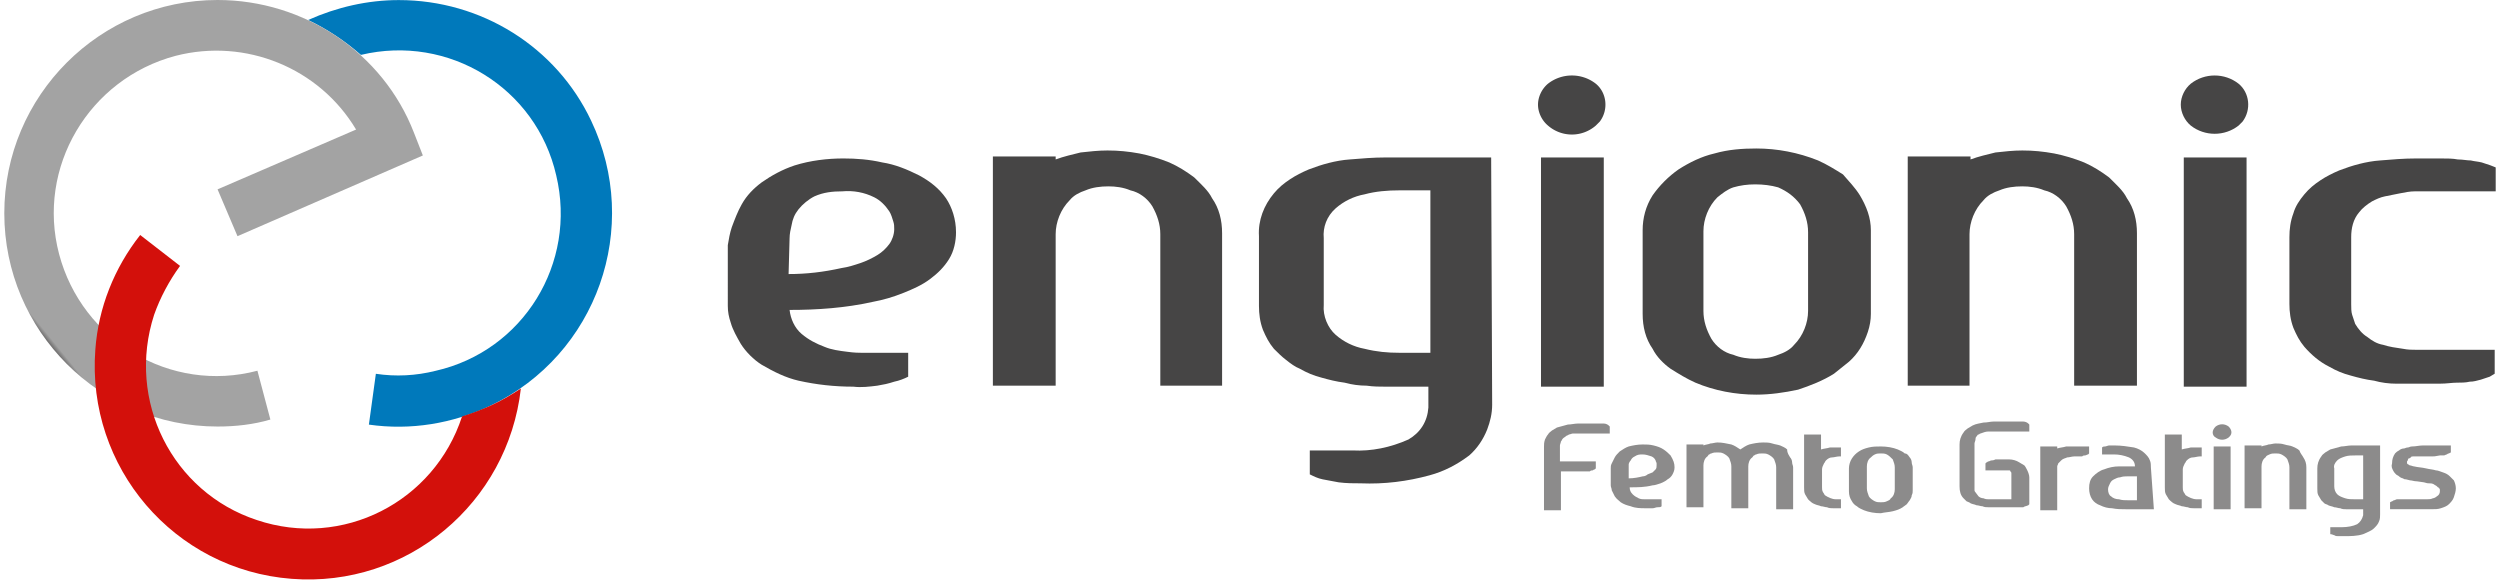
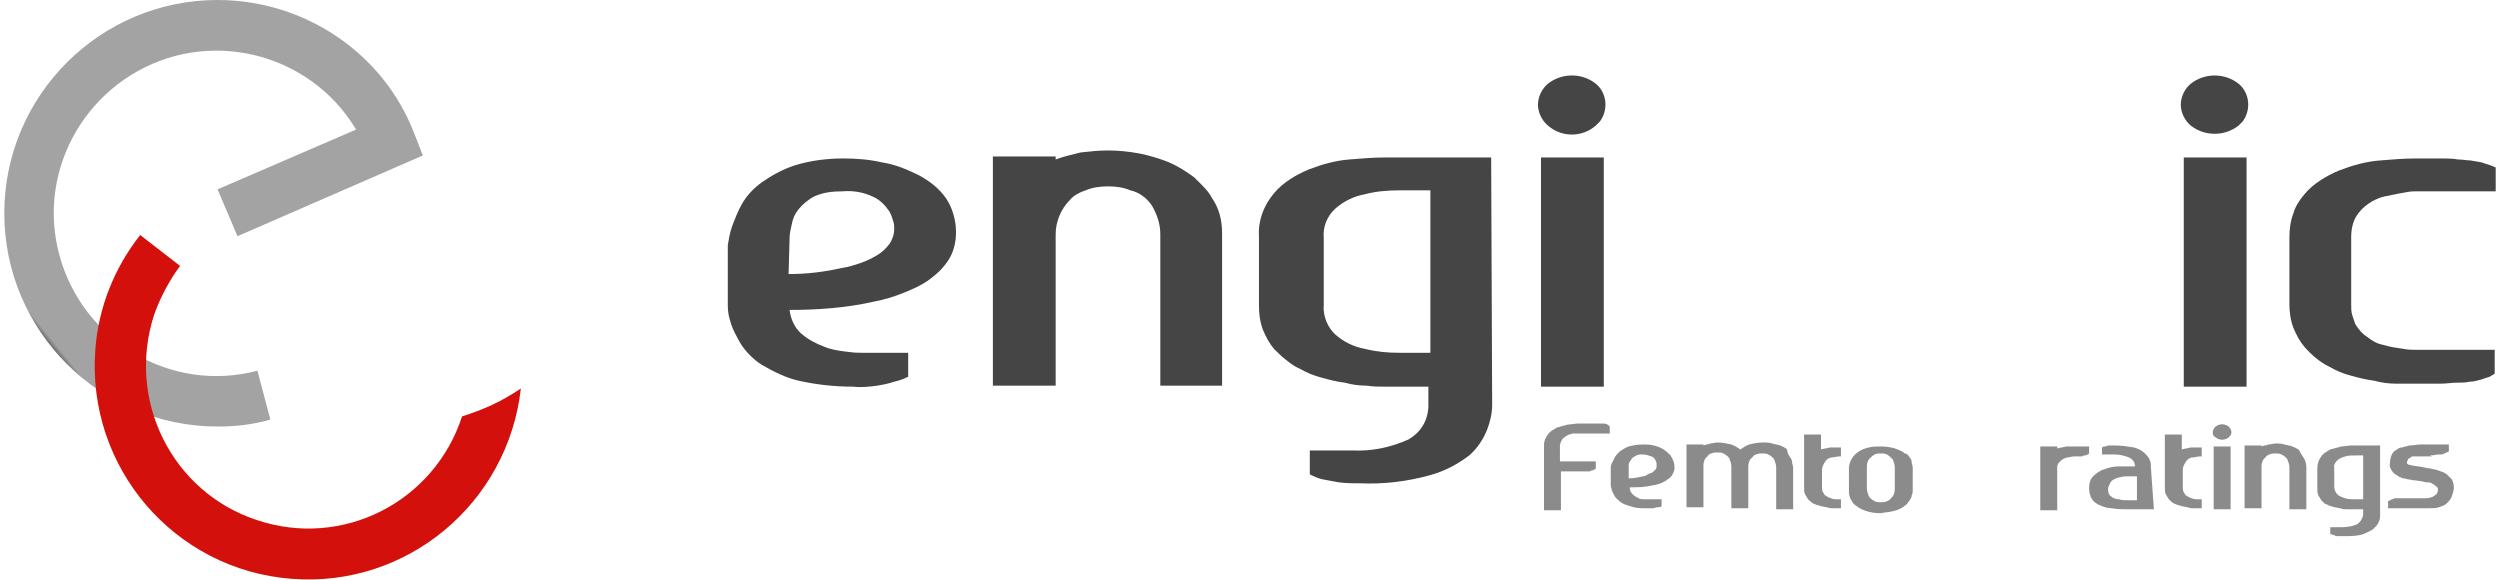
<svg xmlns="http://www.w3.org/2000/svg" xmlns:xlink="http://www.w3.org/1999/xlink" version="1.1" id="Gruppe_466" x="0" y="0" viewBox="0 0 250 58.2" style="enable-background:new 0 0 250 58.2" xml:space="preserve" width="250" height="58">
  <style>.st7{fill:#464545}.st8{fill:#8c8b8b}</style>
  <g transform="translate(30.685 .008)" id="Gruppe_475">
    <defs>
      <path id="SVGID_1_" d="M-.2 2c1.9.9 3.7 2.1 5.3 3.5 8.8-2.1 17.6 3.3 19.6 12.1 2.1 8.8-3.3 17.6-12.1 19.6-2 .5-4 .6-6 .3l-.7 5.1c4.2.6 8.4-.1 12.2-1.9 10.7-5.1 15.2-17.9 10.1-28.6C24.7 4.7 17.2 0 8.9 0 5.8 0 2.7.7-.2 2" />
    </defs>
    <clipPath id="SVGID_00000147909785148453446860000009498781958462322858_">
      <use xlink:href="#SVGID_1_" style="overflow:visible" />
    </clipPath>
    <g id="Gruppe_474" style="clip-path:url(#SVGID_00000147909785148453446860000009498781958462322858_)">
      <linearGradient id="Rechteck_310_00000173854827217777918480000003870105152291846545_" gradientUnits="userSpaceOnUse" x1="81.023" y1="42.039" x2="81.031" y2="42.039" gradientTransform="scale(54.276 -54.276) rotate(45 92.322 -77.664)">
        <stop offset="0" style="stop-color:#004d87" />
        <stop offset="1" style="stop-color:#0079bb" />
      </linearGradient>
-       <path id="Rechteck_310" style="fill:url(#Rechteck_310_00000173854827217777918480000003870105152291846545_)" d="m-21.6 21.4 38.2-38.2 38.2 38.2-38.2 38.2z" />
    </g>
  </g>
  <g id="Gruppe_477">
    <defs>
      <path id="SVGID_00000129915623244145417060000006779975367714410381_" d="M21.4 0C9.6 0 0 9.6 0 21.4s9.6 21.4 21.4 21.4c1.8 0 3.6-.2 5.3-.7l-1.3-4.9c-8.7 2.3-17.6-3-19.9-11.7s3-17.6 11.7-19.9c7-1.8 14.4 1.2 18.1 7.4l-13.9 6 2 4.7L42 15.6l-.9-2.3C38 5.3 30.1 0 21.4 0z" />
    </defs>
    <clipPath id="SVGID_00000116216570131642045850000014418106459024472505_">
      <use xlink:href="#SVGID_00000129915623244145417060000006779975367714410381_" style="overflow:visible" />
    </clipPath>
    <g id="Gruppe_476" style="clip-path:url(#SVGID_00000116216570131642045850000014418106459024472505_)">
      <linearGradient id="Rechteck_311_00000139977123168058534290000002402229486701303447_" gradientUnits="userSpaceOnUse" x1="112.196" y1="41.752" x2="112.203" y2="41.752" gradientTransform="matrix(46.677 -37.786 -37.844 -46.749 -3652.176 6225.986)">
        <stop offset="0" style="stop-color:#757474" />
        <stop offset="1" style="stop-color:#a3a3a3" />
      </linearGradient>
      <path id="Rechteck_311" style="fill:url(#Rechteck_311_00000139977123168058534290000002402229486701303447_)" d="m-20.9 17 46.4-37.6 37.6 46.5-46.4 37.6z" />
    </g>
  </g>
  <g transform="translate(9.136 23.682)" id="Gruppe_479">
    <defs>
      <path id="SVGID_00000150077951692932050700000014476324413463963023_" d="M0 11.4c-.9 11.8 7.9 22.1 19.7 23 11.6.9 21.7-7.6 23-19.1-.9.6-1.9 1.2-3 1.7-.9.4-1.9.8-2.9 1.1-2.8 8.6-12 13.3-20.6 10.4-8.5-2.8-13.1-12-10.3-20.6.6-1.7 1.5-3.4 2.6-4.9l-4-3.1C1.9 3.2.3 7.2 0 11.4" />
    </defs>
    <clipPath id="SVGID_00000164500357873943547050000007343793049391938185_">
      <use xlink:href="#SVGID_00000150077951692932050700000014476324413463963023_" style="overflow:visible" />
    </clipPath>
    <g id="Gruppe_478" style="clip-path:url(#SVGID_00000164500357873943547050000007343793049391938185_)">
      <linearGradient id="Rechteck_312_00000122685317843070548020000008128168968693118604_" gradientUnits="userSpaceOnUse" x1="103.173" y1="18.52" x2="103.18" y2="18.52" gradientTransform="matrix(30.576 -43.627 -45.322 -31.764 -2311.497 5131.431)">
        <stop offset="0" style="stop-color:#a20a15" />
        <stop offset="1" style="stop-color:#d3100b" />
      </linearGradient>
      <path id="Rechteck_312" style="fill:url(#Rechteck_312_00000122685317843070548020000008128168968693118604_)" d="m-16.6 23.1 30.4-43.4 45.1 31.6-30.4 43.4z" />
    </g>
  </g>
  <g id="Gruppe_481">
    <defs>
      <path id="SVGID_00000103243070463706234290000017990267772991032497_" d="M0 0h250v58.2H0z" />
    </defs>
    <clipPath id="SVGID_00000120518511340496188100000003973278517346705838_">
      <use xlink:href="#SVGID_00000103243070463706234290000017990267772991032497_" style="overflow:visible" />
    </clipPath>
    <g id="Gruppe_480" style="clip-path:url(#SVGID_00000120518511340496188100000003973278517346705838_)">
      <path id="Pfad_620" class="st7" d="M95.5 23.3c0 .9-.2 1.9-.7 2.7-.5.8-1.1 1.4-1.9 2-.8.6-1.7 1-2.7 1.4-1 .4-2 .7-3.1.9-2.7.6-5.5.8-8.3.8.1.9.5 1.8 1.2 2.4.7.6 1.5 1 2.3 1.3.7.3 1.5.4 2.3.5.7.1 1.2.1 1.4.1h4.7v2.4c-.4.2-.9.4-1.4.5-.6.2-1.1.3-1.7.4-.8.1-1.6.2-2.4.1-1.9 0-3.7-.2-5.5-.6-1.3-.3-2.5-.9-3.7-1.6-.8-.5-1.6-1.3-2.1-2.1-.4-.7-.8-1.4-1-2.1-.2-.6-.3-1.1-.3-1.7V24.6c.1-.6.2-1.2.4-1.8.3-.8.6-1.6 1-2.3.5-.9 1.2-1.6 2-2.2 1-.7 2.1-1.3 3.3-1.7 1.6-.5 3.3-.7 4.9-.7 1.3 0 2.6.1 3.9.4 1.3.2 2.5.7 3.7 1.3 1.1.6 2 1.3 2.7 2.3.6.9 1 2.1 1 3.4m-16.8 4.2c1.8 0 3.5-.2 5.3-.6.7-.1 1.3-.3 1.9-.5.6-.2 1.2-.5 1.7-.8.5-.3.9-.7 1.2-1.1.3-.4.5-1 .5-1.5 0-.3 0-.5-.1-.8-.1-.3-.2-.7-.4-1-.4-.6-.9-1.1-1.5-1.4-1-.5-2.1-.7-3.2-.6-1 0-1.9.1-2.8.5-.6.3-1.2.8-1.6 1.3-.4.5-.6 1-.7 1.6-.1.4-.2.9-.2 1.3l-.1 3.6z" />
      <path id="Pfad_621" class="st7" d="M121.2 19.9c.7 1 1 2.2 1 3.5v15.3H116V23.5c0-1-.3-1.9-.8-2.8-.5-.8-1.3-1.4-2.2-1.6-.7-.3-1.5-.4-2.2-.4-.8 0-1.6.1-2.3.4-.6.2-1.2.5-1.6 1-.9.9-1.4 2.2-1.4 3.4v15.2h-6.3v-23h6.3v.3c.8-.3 1.7-.5 2.5-.7.9-.1 1.8-.2 2.7-.2 1.1 0 2.1.1 3.2.3 1 .2 2 .5 3 .9.9.4 1.7.9 2.5 1.5.7.7 1.4 1.3 1.8 2.1" />
      <path id="Pfad_622" class="st7" d="M149.3 40.6c0 .9-.2 1.7-.5 2.5-.4 1-1 1.9-1.8 2.6-1.2.9-2.5 1.6-4 2-2.2.6-4.5.9-6.9.8-.7 0-1.4 0-2.2-.1-.5-.1-1.1-.2-1.6-.3-.5-.1-.9-.3-1.3-.5v-2.4h4.3c1.9.1 3.8-.3 5.6-1.1 1.2-.7 1.9-1.8 2-3.2v-2.1h-4.3c-.6 0-1.2 0-1.9-.1-.7 0-1.5-.1-2.2-.3-.8-.1-1.6-.3-2.3-.5-.8-.2-1.5-.5-2.2-.9-.5-.2-.9-.5-1.4-.9-.4-.3-.8-.7-1.2-1.1-.5-.6-.8-1.2-1.1-1.9-.3-.8-.4-1.6-.4-2.4v-7c-.1-1.6.5-3.1 1.5-4.3.5-.6 1-1 1.6-1.4.6-.4 1.2-.7 1.9-1 1.3-.5 2.7-.9 4.1-1 1.2-.1 2.4-.2 3.6-.2h10.6l.1 24.8zm-6.2-21.5H140c-1.2 0-2.4.1-3.5.4-1.1.2-2.1.7-2.9 1.4-.9.8-1.3 1.9-1.2 3v6.7c-.1 1.1.4 2.3 1.2 3 .8.7 1.8 1.2 2.9 1.4 1.2.3 2.3.4 3.5.4h3.1V19.1z" />
      <path id="Pfad_623" class="st7" d="M153.9 10.5c0-.8.4-1.6 1-2.1 1.4-1.1 3.4-1.1 4.8 0 1.1.9 1.3 2.6.4 3.8l-.4.4a3.65 3.65 0 0 1-4.8 0c-.6-.5-1-1.3-1-2.1m.3 28.3h6.3v-23h-6.3v23z" />
-       <path id="Pfad_624" class="st7" d="M186.2 19.6c.3.5.6 1.1.8 1.7.2.6.3 1.2.3 1.8v8.4c0 .6-.1 1.2-.3 1.8-.4 1.2-1 2.2-1.9 3l-1.5 1.2c-1.1.7-2.4 1.2-3.6 1.6-1.4.3-2.8.5-4.2.5-2.1 0-4.2-.4-6.1-1.2-.9-.4-1.7-.9-2.5-1.4-.7-.5-1.4-1.2-1.8-2-.7-1-1-2.2-1-3.5v-8.4c0-1.2.3-2.4 1-3.5.7-1 1.6-1.9 2.6-2.6 1.1-.7 2.3-1.3 3.6-1.6 1.4-.4 2.8-.5 4.2-.5 2.1 0 4.2.4 6.2 1.2.9.4 1.7.9 2.5 1.4.6.7 1.2 1.3 1.7 2.1m-5.2 3.7c0-1-.3-1.9-.8-2.8-.6-.8-1.3-1.3-2.2-1.7-.7-.2-1.5-.3-2.3-.3-.8 0-1.5.1-2.2.3-.6.2-1.1.6-1.6 1-.9.9-1.4 2.2-1.4 3.4v8c0 1 .3 1.9.8 2.8.5.8 1.3 1.4 2.2 1.6.7.3 1.5.4 2.2.4.8 0 1.6-.1 2.3-.4.6-.2 1.2-.5 1.6-1 .9-.9 1.4-2.2 1.4-3.4v-7.9z" />
-       <path id="Pfad_625" class="st7" d="M213 19.9c.7 1 1 2.2 1 3.5v15.3h-6.3V23.5c0-1-.3-1.9-.8-2.8-.5-.8-1.3-1.4-2.2-1.6-.7-.3-1.5-.4-2.2-.4-.8 0-1.6.1-2.3.4-.6.2-1.2.5-1.6 1-.9.9-1.4 2.2-1.4 3.4v15.2H191v-23h6.3v.3c.8-.3 1.7-.5 2.5-.7.9-.1 1.8-.2 2.7-.2 1.1 0 2.1.1 3.2.3 1 .2 2 .5 3 .9.9.4 1.7.9 2.5 1.5.7.7 1.4 1.3 1.8 2.1" />
      <path id="Pfad_626" class="st7" d="M218.4 10.5c0-.8.4-1.6 1-2.1 1.4-1.1 3.4-1.1 4.8 0 1.1.9 1.3 2.6.4 3.8l-.4.4c-1.4 1.1-3.4 1.1-4.8 0-.6-.5-1-1.3-1-2.1m.3 28.3h6.3v-23h-6.3v23z" />
      <path id="Pfad_627" class="st7" d="M229.3 23.8c0-.8.1-1.6.4-2.4.2-.7.6-1.3 1.1-1.9.5-.6 1-1 1.6-1.4.6-.4 1.2-.7 1.9-1 1.3-.5 2.7-.9 4.1-1 1.2-.1 2.4-.2 3.6-.2h2.5c.6 0 1.2 0 1.7.1.5 0 .9.1 1.3.1.4.1.7.1 1.1.2l.9.3.5.2v2.4h-8.1c-.5 0-1 .1-1.5.2l-1.5.3c-.5.1-.9.3-1.3.5-.5.3-1 .7-1.3 1.1-.6.7-.8 1.6-.8 2.5v6.7c0 .4 0 .8.1 1.1l.3.9c.3.5.7 1 1.2 1.3.5.4 1 .7 1.6.8.6.2 1.3.3 2 .4.5.1.9.1 1.3.1h7.9v2.4l-.5.3-.9.3c-.4.1-.7.2-1.1.2-.4.1-.9.1-1.3.1-.5 0-1 .1-1.7.1H240c-.7 0-1.5-.1-2.2-.3-.8-.1-1.6-.3-2.3-.5-.8-.2-1.5-.5-2.2-.9-1-.5-1.8-1.2-2.5-2-.5-.6-.8-1.2-1.1-1.9-.3-.8-.4-1.6-.4-2.4v-6.7z" />
      <path id="Pfad_628" class="st8" d="M156.8 43.7c-.1.1-.3.2-.4.3-.1.1-.1.2-.2.3 0 .1-.1.3-.1.4v1.6h3.6v.7l-.1.1c-.1 0-.2.1-.2.1-.1 0-.2 0-.3.1h-2.9v3.9h-1.7v-6.4c0-.2 0-.4.1-.7.1-.2.2-.4.3-.5.1-.2.3-.3.4-.4.2-.1.3-.2.5-.3.4-.1.7-.2 1.1-.3.3 0 .7-.1 1-.1h2.6c.2 0 .4.1.5.2l.1.1v.7H157.4c-.1 0-.3.1-.4.1 0 0-.1.1-.2.1" />
      <path id="Pfad_629" class="st8" d="M167.6 46.9c0 .3-.1.5-.2.7-.1.2-.3.4-.5.5-.2.2-.5.3-.7.4-.3.1-.6.2-.8.2-.8.2-1.5.2-2.3.2 0 .3.1.5.3.7.2.2.4.3.6.4.2.1.4.1.6.1H166.3v.7c-.1.1-.2.1-.4.1s-.3.1-.5.1h-.7c-.5 0-1 0-1.5-.2-.4-.1-.7-.2-1-.4-.2-.2-.4-.3-.6-.6l-.3-.6c0-.2-.1-.3-.1-.5V47c0-.2 0-.3.1-.5l.3-.6c.1-.2.3-.4.5-.6.3-.2.6-.4.9-.5.4-.1.9-.2 1.4-.2.4 0 .7 0 1.1.1.4.1.7.2 1 .4.3.2.5.4.7.6.3.5.4.8.4 1.2M163 48c.5 0 1-.1 1.4-.2.2 0 .4-.1.5-.2.2-.1.3-.1.5-.2l.3-.3c.1-.1.1-.3.1-.4v-.2c0-.1-.1-.2-.1-.3-.1-.2-.2-.3-.4-.4-.3-.1-.6-.2-.9-.2-.3 0-.5 0-.8.2-.2.1-.3.2-.4.4-.1.1-.2.3-.2.4V48z" />
      <path id="Pfad_630" class="st8" d="M179.2 45.9c.1.1.2.3.2.5s.1.3.1.5v4.2h-1.7v-4.2c0-.3-.1-.5-.2-.8-.1-.2-.4-.4-.6-.5-.2-.1-.4-.1-.6-.1-.2 0-.4 0-.6.1-.1 0-.2.1-.2.1-.1 0-.1.1-.2.2-.3.2-.4.6-.4.9V51h-1.7v-4.2c0-.3-.1-.5-.2-.8-.1-.2-.4-.4-.6-.5-.2-.1-.4-.1-.6-.1-.2 0-.4 0-.6.1-.1 0-.2.1-.2.1-.1 0-.1.1-.2.2-.3.2-.4.6-.4.9v4.2h-1.7v-6.3h1.7v.1c.2-.1.5-.1.7-.2.2 0 .5-.1.7-.1.5 0 .9.1 1.4.2.3.1.6.3.9.5.3-.2.6-.4.9-.5.4-.1.9-.2 1.4-.2.3 0 .6 0 .9.1.3.1.5.1.8.2.2.1.5.2.7.4 0 .4.2.6.3.8" />
      <path id="Pfad_631" class="st8" d="M182.6 46.5c-.1.2-.2.4-.2.6v1.8c0 .2 0 .3.1.5.1.1.1.2.2.3.3.2.7.4 1.1.4h.5v.9h-.8c-.2 0-.4 0-.6-.1-.2 0-.4-.1-.6-.1-.2-.1-.4-.1-.6-.2-.3-.1-.5-.3-.7-.5-.1-.2-.2-.3-.3-.5-.1-.2-.1-.4-.1-.7v-5.3h1.7v1.5c.3-.1.6-.1.9-.2h1.1v.9h-.2c-.2 0-.5.1-.7.1-.2 0-.4.1-.6.3-.1.1-.1.2-.2.3" />
      <path id="Pfad_632" class="st8" d="M191.2 45.9c.1.1.2.3.2.5s.1.3.1.5v2.3c0 .2 0 .3-.1.5 0 .2-.1.3-.2.5-.1.1-.2.3-.3.4-.1.1-.3.2-.4.3-.3.2-.6.3-1 .4-.4.1-.8.1-1.2.2-.6 0-1.2-.1-1.7-.3-.2-.1-.5-.2-.7-.4-.2-.1-.4-.3-.5-.5-.2-.3-.3-.6-.3-1V47c0-.3.1-.7.3-1 .2-.3.4-.5.7-.7.3-.2.6-.3 1-.4.4-.1.8-.1 1.2-.1.6 0 1.2.1 1.7.3.2.1.5.2.7.4.2 0 .3.1.5.4m-1.5 1c0-.3-.1-.5-.2-.8-.2-.2-.4-.4-.6-.5-.2-.1-.4-.1-.6-.1-.2 0-.4 0-.6.1-.2.1-.3.2-.4.3-.3.2-.4.6-.4.9V49c0 .3.1.5.2.8.1.2.4.4.6.5.2.1.4.1.6.1.2 0 .4 0 .6-.1.2-.1.3-.1.4-.3.3-.2.4-.6.4-.9v-2.2z" />
-       <path id="Pfad_633" class="st8" d="M197.7 48.9v.3c0 .1.1.2.1.2.1.1.2.3.3.4.1.1.3.2.5.2.2.1.4.1.5.1h2.3v-2.6c0-.1 0-.1-.1-.2 0-.1-.1-.1-.1-.1h-2.4v-.7l.1-.1c.1 0 .1-.1.2-.1s.2-.1.3-.1c.1 0 .2 0 .4-.1h1.4c.3 0 .7.1 1 .3.2.1.3.2.5.3.1.1.2.3.3.5.1.2.2.5.2.7v2.7l-.1.1c-.2.1-.4.1-.5.2h-3.5c-.2 0-.4 0-.6-.1-.2 0-.4-.1-.6-.1-.2-.1-.4-.1-.6-.2-.1-.1-.2-.1-.4-.2l-.3-.3c-.3-.3-.4-.7-.4-1.2v-4.2c0-.4.1-.8.4-1.2.1-.2.3-.3.4-.4.2-.1.3-.2.5-.3.4-.2.7-.2 1.1-.3.4 0 .7-.1 1-.1h3c.2 0 .4.1.5.2l.1.1v.7h-4.1c-.3 0-.5.1-.8.2-.1 0-.1.1-.2.1s-.1.1-.2.2-.1.2-.1.3c0 .1-.1.3-.1.4v4.4z" />
      <path id="Pfad_634" class="st8" d="M204.3 51.1v-6.3h1.7v.2c.3-.1.6-.1.9-.2h2.3v.7l-.1.1c-.1 0-.2.1-.3.1-.1 0-.2 0-.3.1h-.8c-.2 0-.5.1-.7.1-.2.1-.4.1-.6.3l-.3.3c0 .1-.1.2-.1.3V51.2h-1.7z" />
      <path id="Pfad_635" class="st8" d="M215.7 51.1h-2.8c-.5 0-.9 0-1.4-.1-.4 0-.8-.1-1.2-.3-.3-.1-.6-.3-.8-.6-.2-.3-.3-.7-.3-1.1 0-.5.1-.9.4-1.2.3-.3.7-.6 1.1-.7.5-.2 1-.3 1.5-.3h1.6c0-.4-.2-.7-.6-.9-.5-.2-1-.3-1.5-.3h-1.2v-.7c.1-.1.2-.1.3-.1.1 0 .3-.1.4-.1h.6c.6 0 1.3.1 1.9.2.4.1.8.3 1.1.6.2.2.4.4.5.7.1.2.1.5.1.7l.3 4.2zm-1.7-3.3h-1c-.2 0-.4 0-.7.1-.2 0-.4.1-.6.2-.2.1-.3.2-.4.4-.1.2-.2.4-.2.6 0 .3.1.6.3.7.2.2.5.3.8.3.3.1.6.1 1 .1h.8v-2.4z" />
      <path id="Pfad_636" class="st8" d="M218.8 46.5c-.1.2-.2.4-.2.6v1.8c0 .2 0 .3.1.5.1.1.1.2.2.3.3.2.7.4 1.1.4h.5v.9h-.8c-.2 0-.4 0-.6-.1-.2 0-.4-.1-.6-.1-.2-.1-.4-.1-.6-.2-.3-.1-.5-.3-.7-.5-.1-.2-.2-.3-.3-.5-.1-.2-.1-.4-.1-.7v-5.3h1.7v1.5c.3-.1.6-.1.9-.2h1.1v.9h-.2c-.2 0-.5.1-.7.1-.2 0-.4.1-.6.3-.1.1-.1.2-.2.3" />
      <path id="Pfad_637" class="st8" d="M221.6 43.4c0-.2.1-.4.3-.6.4-.3.9-.3 1.3 0 .3.3.4.7.1 1l-.1.1c-.4.3-.9.3-1.3 0-.2-.1-.3-.3-.3-.5m.1 7.7h1.7v-6.3h-1.7v6.3z" />
      <path id="Pfad_638" class="st8" d="M230.7 45.9c.2.3.3.6.3 1v4.2h-1.7v-4.2c0-.3-.1-.5-.2-.8-.1-.2-.4-.4-.6-.5-.2-.1-.4-.1-.6-.1-.2 0-.4 0-.6.1-.2.1-.3.1-.4.3-.3.2-.4.6-.4.9V51h-1.7v-6.3h1.7v.1c.2-.1.5-.1.7-.2.2 0 .5-.1.7-.1.3 0 .6 0 .9.1.3.1.6.1.8.2.2.1.5.2.7.4.1.3.3.5.4.7" />
      <path id="Pfad_639" class="st8" d="M238.4 51.6c0 .2 0 .5-.1.7-.1.3-.3.5-.5.7-.3.3-.7.4-1.1.6-.6.2-1.3.2-1.9.2h-.6c-.1 0-.3 0-.4-.1-.1 0-.2-.1-.4-.1v-.7h1.2c.5 0 1.1-.1 1.5-.3.3-.2.5-.5.6-.9v-.6H235c-.2 0-.4 0-.6-.1-.2 0-.4-.1-.6-.1-.2-.1-.4-.1-.6-.2-.1-.1-.3-.1-.4-.2l-.3-.3c-.1-.2-.2-.3-.3-.5-.1-.2-.1-.4-.1-.7v-2c0-.4.1-.8.4-1.2.1-.2.3-.3.4-.4.2-.1.3-.2.5-.3.4-.1.7-.2 1.1-.3.3 0 .7-.1 1-.1h2.9v6.9zm-1.7-5.9h-.8c-.3 0-.7 0-1 .1-.3.1-.6.2-.8.4-.2.2-.4.5-.3.8v1.8c0 .3.1.6.3.8.2.2.5.3.8.4.3.1.6.1 1 .1h.8v-4.4z" />
-       <path id="Pfad_640" class="st8" d="M243.6 45.8H241.7c-.1 0-.2 0-.2.1-.1 0-.1.1-.2.1s-.1.1-.1.1c0 .1-.1.2-.1.2v.2l.1.1c.1 0 .1.1.2.1s.3.1.4.1c.4.1.8.1 1.2.2.4.1.7.1 1 .2.2 0 .4.1.7.2.3.1.5.2.7.4l.2.2.2.2c.1.2.2.5.2.8 0 .3-.1.6-.2.9-.1.3-.3.5-.5.7-.2.2-.5.3-.8.4-.3.1-.6.1-1 .1h-4.1v-.7l.2-.1c.1 0 .1-.1.2-.1s.2-.1.3-.1h3c.2 0 .4 0 .6-.1.1 0 .3-.1.4-.2.2-.1.3-.3.3-.5v-.1c0-.1 0-.2-.1-.2 0 0 0-.1-.1-.1l-.1-.1c-.1-.1-.2-.1-.3-.2-.2-.1-.3-.1-.5-.1-.1 0-.2 0-.5-.1l-.7-.1c-.3 0-.5-.1-.7-.1l-.4-.1c-.1 0-.2 0-.3-.1-.1 0-.3-.1-.4-.2-.1-.1-.2-.1-.3-.2-.1-.1-.2-.2-.3-.4-.1-.2-.2-.4-.1-.7 0-.4.1-.7.3-1 .1-.1.2-.2.4-.3.1-.1.3-.2.5-.2.1 0 .2-.1.4-.1.1 0 .2-.1.4-.1.4 0 .7-.1 1.1-.1h2.8v.7l-.2.1c-.1 0-.2.1-.2.1-.1 0-.2.1-.3.1h-.4c-.5.1-.6.1-.8.1" />
+       <path id="Pfad_640" class="st8" d="M243.6 45.8H241.7c-.1 0-.2 0-.2.1-.1 0-.1.1-.2.1s-.1.1-.1.1c0 .1-.1.2-.1.2v.2l.1.1s.3.1.4.1c.4.1.8.1 1.2.2.4.1.7.1 1 .2.2 0 .4.1.7.2.3.1.5.2.7.4l.2.2.2.2c.1.2.2.5.2.8 0 .3-.1.6-.2.9-.1.3-.3.5-.5.7-.2.2-.5.3-.8.4-.3.1-.6.1-1 .1h-4.1v-.7l.2-.1c.1 0 .1-.1.2-.1s.2-.1.3-.1h3c.2 0 .4 0 .6-.1.1 0 .3-.1.4-.2.2-.1.3-.3.3-.5v-.1c0-.1 0-.2-.1-.2 0 0 0-.1-.1-.1l-.1-.1c-.1-.1-.2-.1-.3-.2-.2-.1-.3-.1-.5-.1-.1 0-.2 0-.5-.1l-.7-.1c-.3 0-.5-.1-.7-.1l-.4-.1c-.1 0-.2 0-.3-.1-.1 0-.3-.1-.4-.2-.1-.1-.2-.1-.3-.2-.1-.1-.2-.2-.3-.4-.1-.2-.2-.4-.1-.7 0-.4.1-.7.3-1 .1-.1.2-.2.4-.3.1-.1.3-.2.5-.2.1 0 .2-.1.4-.1.1 0 .2-.1.4-.1.4 0 .7-.1 1.1-.1h2.8v.7l-.2.1c-.1 0-.2.1-.2.1-.1 0-.2.1-.3.1h-.4c-.5.1-.6.1-.8.1" />
    </g>
  </g>
</svg>